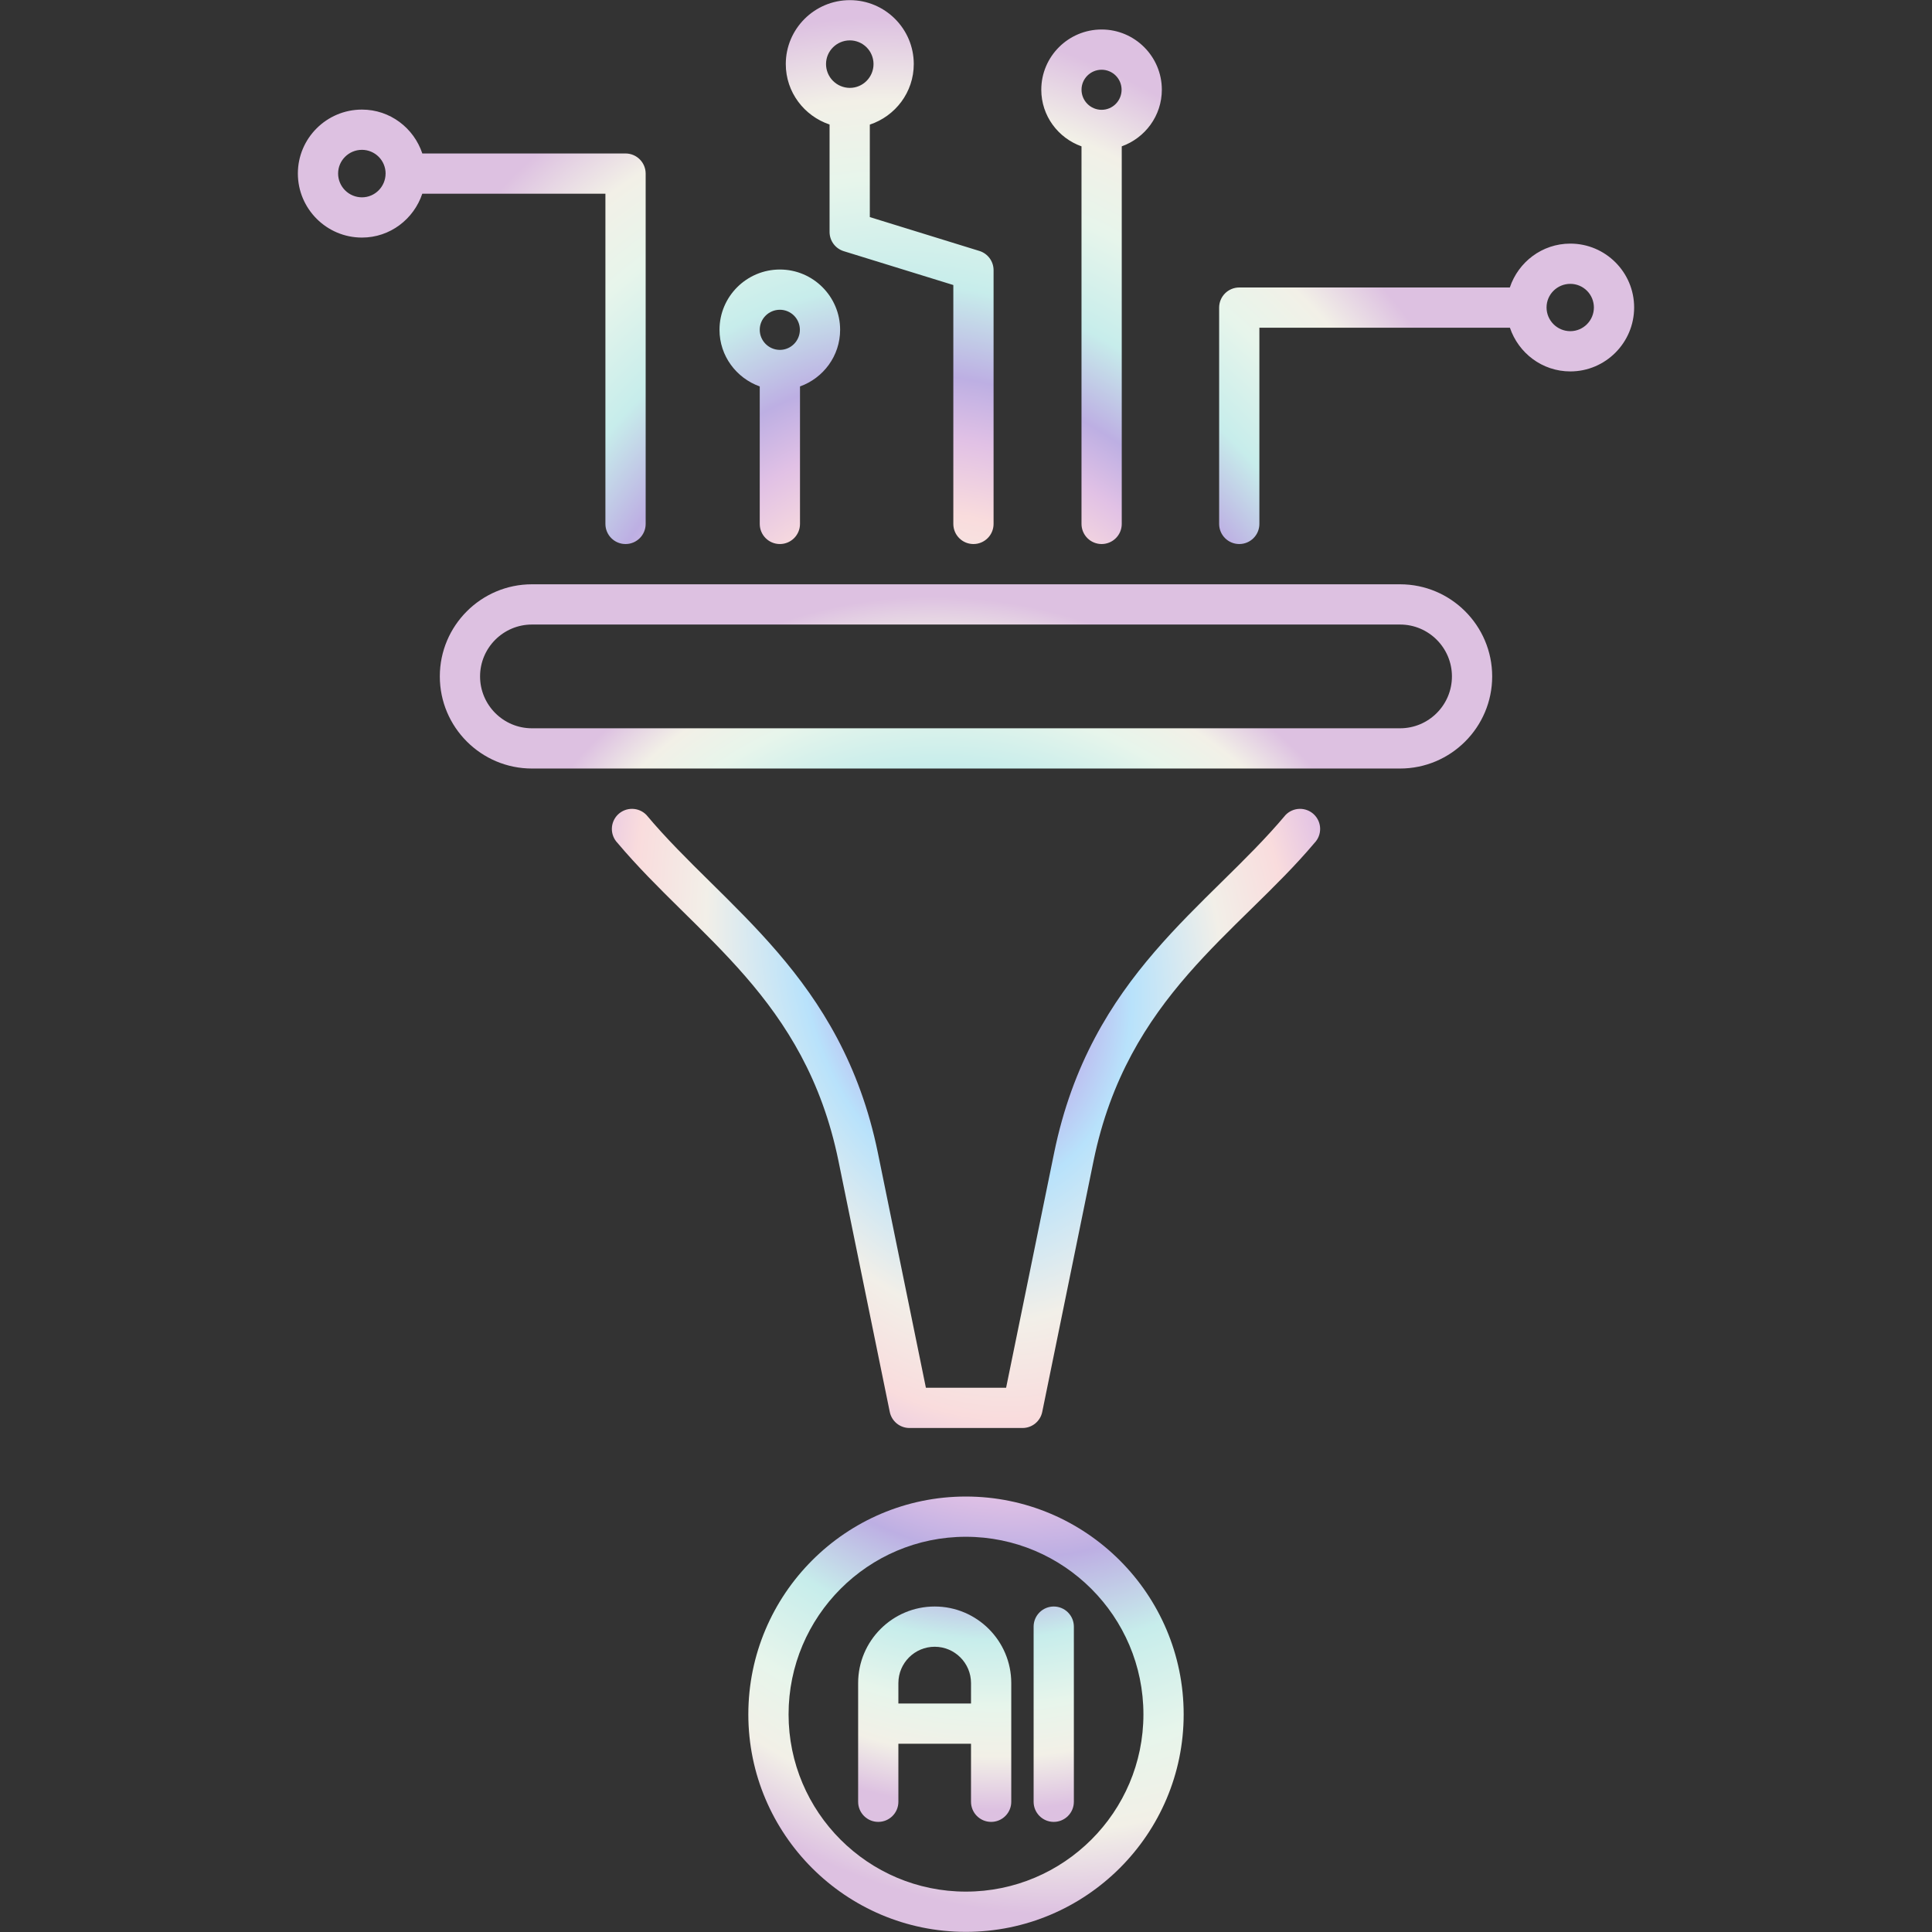
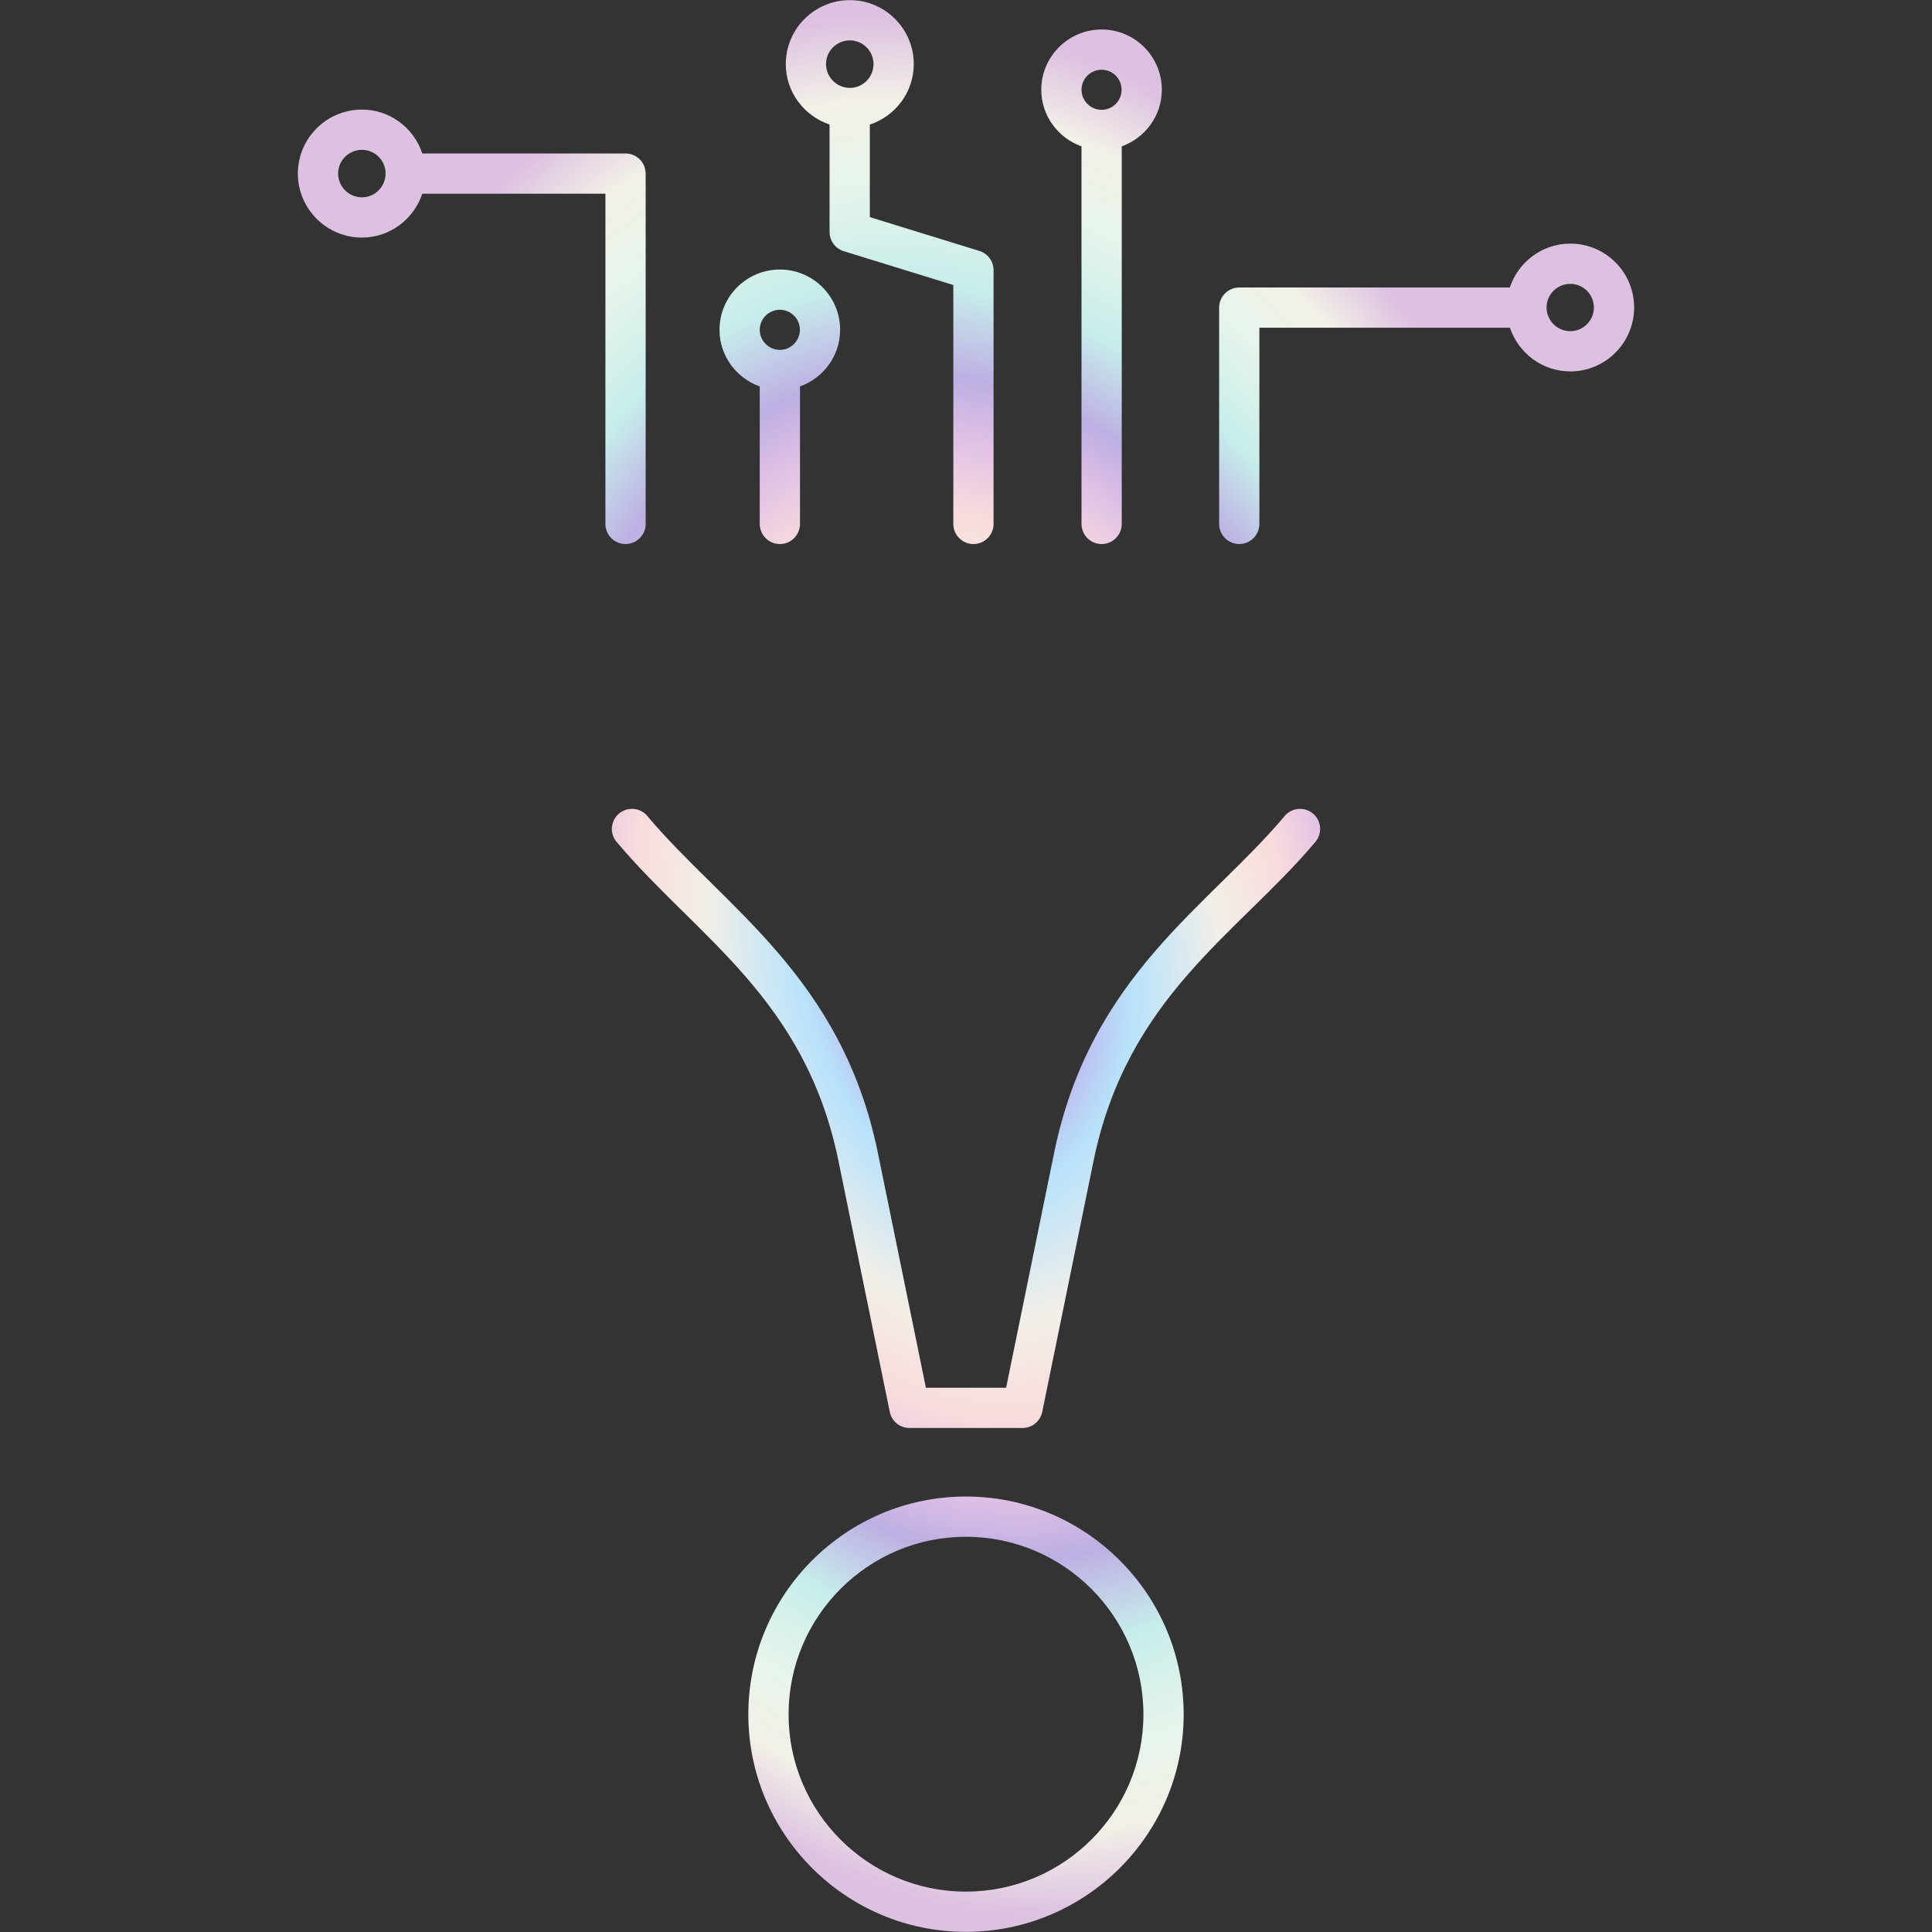
<svg xmlns="http://www.w3.org/2000/svg" width="512" height="512" viewBox="0 0 512 512" fill="none">
  <rect x="0" y="0" width="512" height="512" fill="#333333" stroke="none" />
  <path d="M160.441 51.337V138.843C160.441 141.788 162.826 144.176 165.774 144.176C168.722 144.176 171.107 141.788 171.107 138.843V46.004C171.107 45.304 170.969 44.61 170.701 43.963C170.433 43.316 170.041 42.728 169.545 42.233C169.05 41.738 168.462 41.345 167.815 41.077C167.168 40.809 166.474 40.671 165.774 40.671H111.919C109.677 33.941 103.392 29.042 95.92 29.042C86.557 29.042 78.938 36.64 78.938 45.98C78.938 55.343 86.557 62.959 95.92 62.959C103.38 62.959 109.657 58.065 111.909 51.336H160.441V51.337ZM95.919 52.295C94.245 52.294 92.639 51.628 91.455 50.444C90.27 49.261 89.604 47.656 89.602 45.981C89.602 42.523 92.435 39.708 95.919 39.708C97.581 39.71 99.175 40.372 100.351 41.547C101.526 42.723 102.187 44.317 102.189 45.979C102.189 45.988 102.184 45.995 102.184 46.004C102.17 49.474 99.368 52.295 95.919 52.295ZM416.149 64.559C408.659 64.559 402.362 69.457 400.121 76.185H328.417C327.717 76.185 327.023 76.323 326.376 76.591C325.729 76.859 325.141 77.252 324.646 77.747C324.15 78.242 323.758 78.83 323.49 79.477C323.222 80.124 323.084 80.818 323.084 81.518V138.843C323.084 139.543 323.222 140.237 323.49 140.884C323.758 141.531 324.15 142.119 324.646 142.614C325.141 143.11 325.729 143.502 326.376 143.77C327.023 144.038 327.717 144.176 328.417 144.176C329.117 144.176 329.811 144.038 330.458 143.77C331.105 143.502 331.693 143.11 332.188 142.614C332.684 142.119 333.076 141.531 333.344 140.884C333.612 140.237 333.75 139.543 333.75 138.843V86.85H400.145C402.408 93.556 408.688 98.429 416.15 98.429C425.477 98.429 433.064 90.823 433.064 81.473C433.063 72.146 425.476 64.559 416.149 64.559ZM416.149 87.764C412.676 87.764 409.853 84.941 409.853 81.473C409.853 78.028 412.676 75.224 416.149 75.224C417.806 75.226 419.394 75.885 420.566 77.056C421.737 78.228 422.396 79.816 422.398 81.473C422.398 84.941 419.596 87.764 416.149 87.764ZM286.61 38.785V138.843C286.61 139.543 286.748 140.237 287.016 140.884C287.284 141.531 287.676 142.119 288.172 142.614C288.667 143.11 289.255 143.502 289.902 143.77C290.549 144.038 291.243 144.176 291.943 144.176C292.643 144.176 293.337 144.038 293.984 143.77C294.631 143.502 295.219 143.11 295.714 142.614C296.21 142.119 296.602 141.531 296.87 140.884C297.138 140.237 297.276 139.543 297.276 138.843V38.781C303.445 36.568 307.899 30.708 307.899 23.773C307.899 14.975 300.739 7.817 291.943 7.817C283.127 7.817 275.951 14.975 275.951 23.773C275.95 30.713 280.42 36.576 286.61 38.785ZM291.943 18.482C293.346 18.484 294.69 19.042 295.682 20.034C296.674 21.026 297.232 22.37 297.234 23.773C297.234 26.71 294.863 29.098 291.95 29.102L291.943 29.101L291.936 29.102C290.524 29.099 289.172 28.536 288.174 27.537C287.177 26.538 286.616 25.185 286.615 23.773C286.615 20.857 289.006 18.482 291.943 18.482ZM219.844 32.998V61.468C219.844 62.608 220.21 63.717 220.886 64.634C221.563 65.551 222.515 66.228 223.604 66.564L252.641 75.534V138.843C252.641 141.788 255.026 144.176 257.974 144.176C260.922 144.176 263.307 141.788 263.307 138.843V71.599C263.307 70.46 262.941 69.35 262.265 68.433C261.588 67.516 260.636 66.84 259.547 66.503L230.51 57.533V33.023C237.25 30.782 242.159 24.476 242.159 16.975C242.159 7.635 234.561 0.037 225.224 0.037C215.861 0.037 208.242 7.635 208.242 16.975C208.241 24.447 213.125 30.734 219.844 32.998ZM225.223 10.702C226.886 10.704 228.48 11.366 229.655 12.542C230.83 13.718 231.491 15.312 231.493 16.975C231.493 20.456 228.681 23.289 225.223 23.289C223.549 23.288 221.943 22.622 220.759 21.439C219.574 20.255 218.908 18.65 218.906 16.975C218.906 13.517 221.739 10.702 225.223 10.702ZM201.341 102.41V138.843C201.341 141.788 203.726 144.176 206.674 144.176C209.622 144.176 212.007 141.788 212.007 138.843V102.41C218.183 100.199 222.641 94.334 222.641 87.392C222.641 78.589 215.481 71.426 206.68 71.426C197.858 71.426 190.677 78.589 190.677 87.392C190.676 94.334 195.148 100.199 201.341 102.41ZM206.679 82.09C208.084 82.092 209.431 82.651 210.424 83.645C211.416 84.639 211.974 85.986 211.975 87.391C211.975 90.323 209.616 92.706 206.709 92.723C206.697 92.723 206.687 92.716 206.674 92.716C206.664 92.716 206.655 92.722 206.644 92.722C203.719 92.702 201.341 90.321 201.341 87.391C201.341 84.467 203.737 82.09 206.679 82.09ZM340.681 215.985C320.254 240.384 289.017 258.412 279.362 305.485L266.629 367.77H245.372L232.639 305.479C223.034 258.659 191.784 240.428 171.32 215.984C169.279 213.862 165.904 213.805 163.779 215.843C163.275 216.329 162.871 216.91 162.592 217.552C162.312 218.194 162.162 218.885 162.149 219.586C162.137 220.286 162.262 220.982 162.519 221.634C162.775 222.285 163.158 222.88 163.644 223.384C184.722 248.388 213.346 264.516 222.193 307.619L235.795 374.169C236.04 375.373 236.694 376.456 237.646 377.233C238.598 378.01 239.789 378.435 241.018 378.434H270.982C272.211 378.435 273.402 378.01 274.354 377.233C275.306 376.456 275.96 375.373 276.205 374.169L289.807 307.624C298.735 264.115 328.094 247.42 348.356 223.384C348.842 222.88 349.225 222.285 349.481 221.634C349.738 220.982 349.863 220.286 349.851 219.586C349.838 218.885 349.688 218.194 349.408 217.552C349.129 216.91 348.725 216.329 348.221 215.843C347.202 214.863 345.835 214.328 344.422 214.354C343.008 214.381 341.663 214.967 340.681 215.985ZM255.958 396.597C224.176 396.597 198.315 422.492 198.315 454.323C198.315 486.105 224.176 511.963 255.958 511.963C287.787 511.963 313.684 486.105 313.684 454.323C313.684 422.492 287.787 396.597 255.958 396.597ZM255.958 501.298C230.055 501.298 208.98 480.226 208.98 454.323C208.98 428.374 230.055 407.262 255.958 407.262C281.907 407.262 303.019 428.374 303.019 454.323C303.019 480.226 281.908 501.298 255.958 501.298Z" fill="url(#paint0_angular_234_28)" />
-   <path d="M247.704 425.741C236.518 425.741 227.415 434.841 227.415 446.03V477.486C227.415 480.431 229.8 482.819 232.748 482.819C235.696 482.819 238.081 480.431 238.081 477.486V462.116H257.328V477.486C257.328 480.431 259.713 482.819 262.661 482.819C265.609 482.819 267.994 480.431 267.994 477.486V446.03C267.993 434.841 258.89 425.741 247.704 425.741ZM238.081 451.451V446.03C238.081 440.723 242.398 436.406 247.705 436.406C253.012 436.406 257.329 440.723 257.329 446.03V451.451H238.081ZM279.252 425.741C278.552 425.741 277.858 425.879 277.211 426.147C276.564 426.415 275.976 426.807 275.481 427.303C274.986 427.798 274.593 428.386 274.325 429.033C274.057 429.68 273.919 430.374 273.919 431.074V477.487C273.919 480.432 276.304 482.82 279.252 482.82C282.2 482.82 284.585 480.432 284.585 477.487V431.074C284.585 429.66 284.023 428.303 283.023 427.303C282.023 426.303 280.667 425.741 279.252 425.741ZM371.03 154.843H140.97C127.508 154.843 116.557 165.795 116.557 179.256C116.557 192.718 127.509 203.669 140.97 203.669H371.03C384.492 203.669 395.443 192.717 395.443 179.256C395.444 165.794 384.492 154.843 371.03 154.843ZM371.03 193.004H140.97C133.388 193.004 127.222 186.836 127.222 179.256C127.222 171.676 133.388 165.508 140.97 165.508H371.03C378.612 165.508 384.778 171.676 384.778 179.256C384.778 186.835 378.613 193.004 371.03 193.004Z" fill="url(#paint1_angular_234_28)" />
  <defs>
    <radialGradient id="paint0_angular_234_28" cx="0" cy="0" r="1" gradientUnits="userSpaceOnUse" gradientTransform="translate(256.001 256) rotate(-100.501) scale(251.453 180.239)">
      <stop stop-color="#F1C6DD" />
      <stop offset="0.139" stop-color="#C1A4E8" />
      <stop offset="0.239" stop-color="#B8E2FB" />
      <stop offset="0.375" stop-color="#F2EFE8" />
      <stop offset="0.478" stop-color="#F9DCDD" />
      <stop offset="0.558" stop-color="#E1C1E5" />
      <stop offset="0.624" stop-color="#BDAFE3" />
      <stop offset="0.72" stop-color="#C7EDEB" />
      <stop offset="0.83" stop-color="#E7F5EB" />
      <stop offset="0.913" stop-color="#F2F0E7" />
      <stop offset="1" stop-color="#DDC1E1" />
    </radialGradient>
    <radialGradient id="paint1_angular_234_28" cx="0" cy="0" r="1" gradientUnits="userSpaceOnUse" gradientTransform="translate(256 318.832) rotate(-102.835) scale(162.46 140.755)">
      <stop stop-color="#F1C6DD" />
      <stop offset="0.139" stop-color="#C1A4E8" />
      <stop offset="0.239" stop-color="#B8E2FB" />
      <stop offset="0.375" stop-color="#F2EFE8" />
      <stop offset="0.478" stop-color="#F9DCDD" />
      <stop offset="0.558" stop-color="#E1C1E5" />
      <stop offset="0.624" stop-color="#BDAFE3" />
      <stop offset="0.72" stop-color="#C7EDEB" />
      <stop offset="0.83" stop-color="#E7F5EB" />
      <stop offset="0.913" stop-color="#F2F0E7" />
      <stop offset="1" stop-color="#DDC1E1" />
    </radialGradient>
  </defs>
</svg>